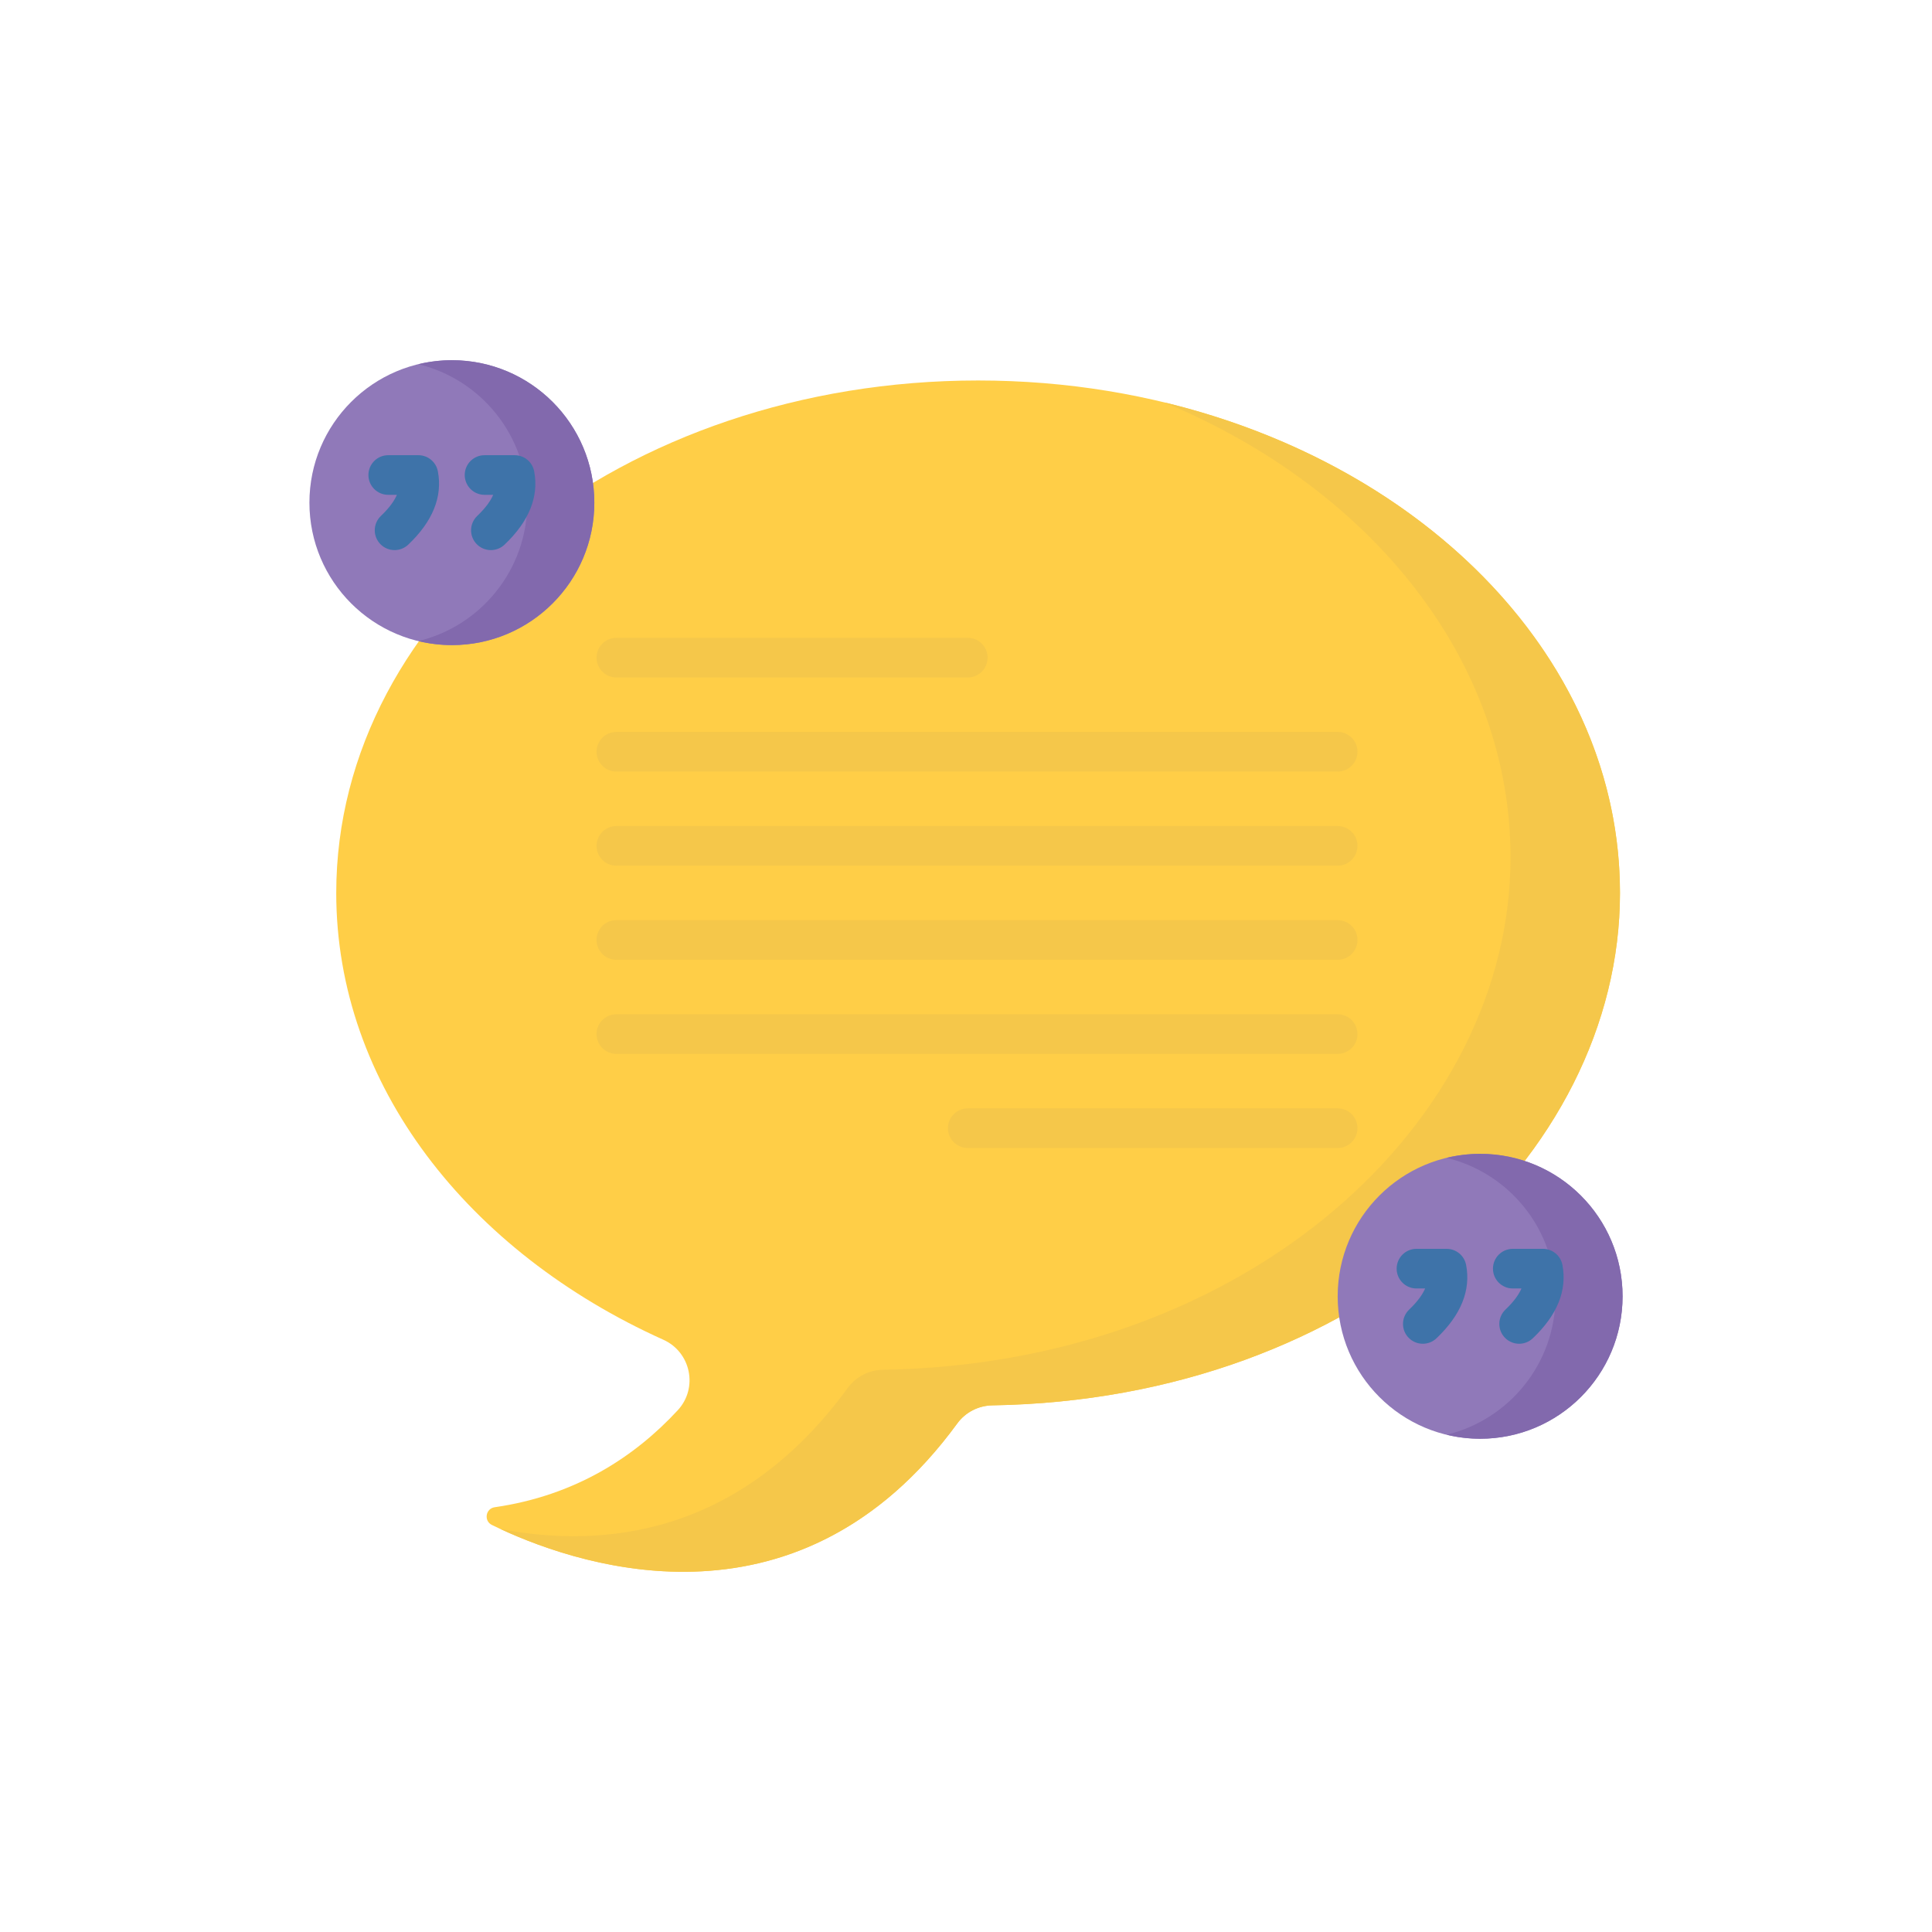
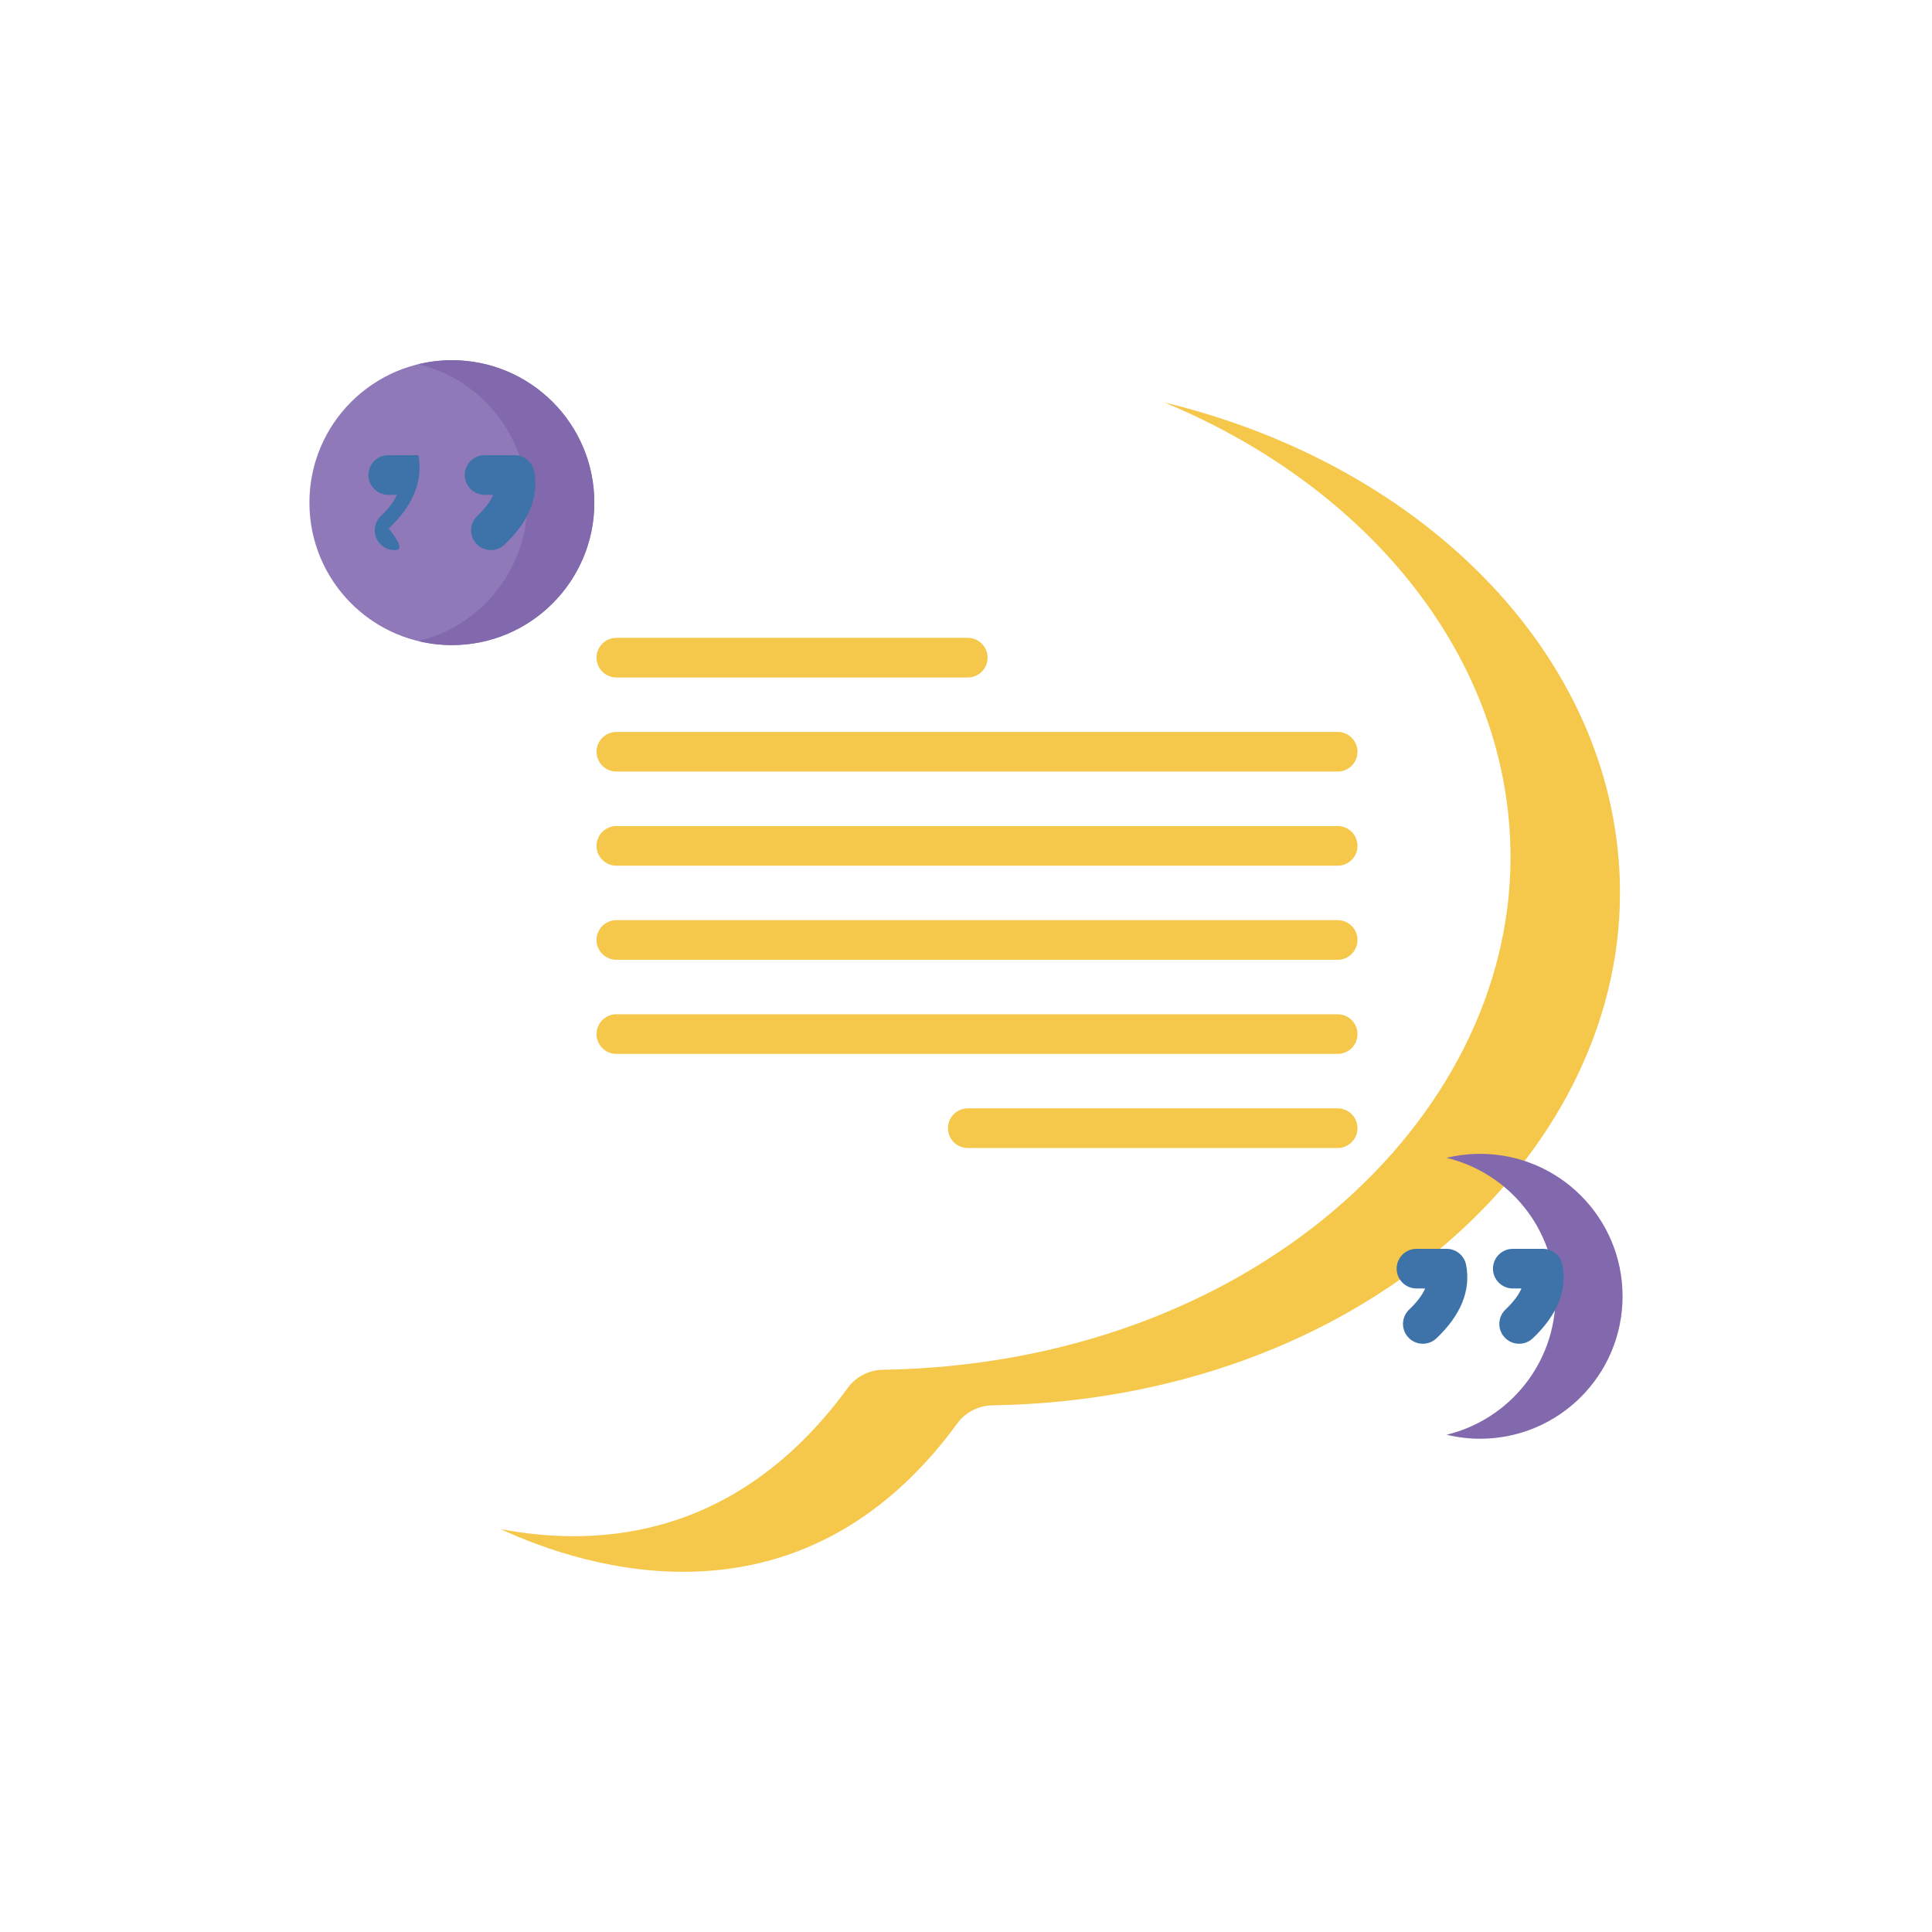
<svg xmlns="http://www.w3.org/2000/svg" version="1.1" id="Layer_1" x="0px" y="0px" width="512px" height="512px" viewBox="0 0 512 512" enable-background="new 0 0 512 512" xml:space="preserve">
  <g>
-     <path fill="#FFCE47" d="M259.21,100.831c-93.944,0-170.102,60.809-170.102,135.822c0,50.809,34.942,95.097,86.683,118.39   c7.319,3.295,9.275,12.794,3.823,18.685c-11.378,12.295-27.069,22.61-48.516,25.706c-2.422,0.349-2.932,3.623-0.733,4.698   c20.506,10.027,80.331,31.951,123.326-26.91c2.169-2.97,5.619-4.727,9.294-4.787c96.981-1.584,166.325-65.783,166.325-135.781   C429.313,161.64,353.155,100.831,259.21,100.831L259.21,100.831z" />
    <path fill="#F5C74A" d="M308.533,106.637c54.524,22.627,91.771,68.131,91.771,120.588c0,69.998-69.344,134.197-166.324,135.78   c-3.677,0.061-7.126,1.819-9.295,4.788c-28.753,39.363-65.03,42.595-92.044,37.42c22.361,10.368,79.545,28.829,121.052-27.993   c2.169-2.969,5.619-4.728,9.294-4.787c96.98-1.584,166.325-65.782,166.325-135.781C429.313,175.337,378.424,123.52,308.533,106.637   L308.533,106.637z" />
    <circle fill="#9079B9" cx="119.751" cy="133.207" r="37.751" />
    <path fill="#8269AD" d="M119.751,95.456c-3.061,0-6.034,0.374-8.884,1.062c16.56,3.997,28.866,18.902,28.866,36.689   c0,17.787-12.306,32.693-28.866,36.689c2.909,0.704,5.891,1.061,8.884,1.062c20.85,0,37.751-16.901,37.751-37.751   S140.601,95.456,119.751,95.456z" />
-     <path fill="#3E73A9" d="M104.566,145.782c-2.901,0-5.252-2.351-5.252-5.251c0-1.44,0.591-2.817,1.635-3.809   c2.319-2.201,3.575-4.072,4.233-5.587h-2.297c-2.9,0-5.251-2.35-5.251-5.25c0,0,0-0.001,0-0.001c0-2.899,2.35-5.251,5.25-5.251   c0,0,0.001,0,0.001,0h7.994c2.52,0,4.684,1.79,5.158,4.265c1.288,6.73-1.354,13.272-7.855,19.444   C107.206,145.268,105.911,145.784,104.566,145.782L104.566,145.782z M130.09,145.782c-2.9,0-5.252-2.351-5.252-5.251   c0-1.44,0.591-2.817,1.636-3.809c2.318-2.201,3.574-4.072,4.231-5.587h-2.297c-2.899,0-5.25-2.35-5.251-5.25c0,0,0-0.001,0-0.001   c0-2.899,2.35-5.251,5.25-5.251c0.001,0,0.001,0,0.001,0h7.995c2.52,0.001,4.685,1.791,5.158,4.266   c1.287,6.73-1.355,13.272-7.855,19.443C132.73,145.268,131.436,145.784,130.09,145.782z" />
-     <circle fill="#9079B9" cx="392.249" cy="343.532" r="37.751" />
+     <path fill="#3E73A9" d="M104.566,145.782c-2.901,0-5.252-2.351-5.252-5.251c0-1.44,0.591-2.817,1.635-3.809   c2.319-2.201,3.575-4.072,4.233-5.587h-2.297c-2.9,0-5.251-2.35-5.251-5.25c0,0,0-0.001,0-0.001c0-2.899,2.35-5.251,5.25-5.251   c0,0,0.001,0,0.001,0h7.994c1.288,6.73-1.354,13.272-7.855,19.444   C107.206,145.268,105.911,145.784,104.566,145.782L104.566,145.782z M130.09,145.782c-2.9,0-5.252-2.351-5.252-5.251   c0-1.44,0.591-2.817,1.636-3.809c2.318-2.201,3.574-4.072,4.231-5.587h-2.297c-2.899,0-5.25-2.35-5.251-5.25c0,0,0-0.001,0-0.001   c0-2.899,2.35-5.251,5.25-5.251c0.001,0,0.001,0,0.001,0h7.995c2.52,0.001,4.685,1.791,5.158,4.266   c1.287,6.73-1.355,13.272-7.855,19.443C132.73,145.268,131.436,145.784,130.09,145.782z" />
    <path fill="#8269AD" d="M392.249,305.78c-3.062,0-6.034,0.374-8.886,1.062c16.562,3.996,28.867,18.902,28.867,36.689   c0,17.788-12.306,32.693-28.867,36.689c2.91,0.704,5.893,1.061,8.886,1.063c20.849,0,37.751-16.902,37.751-37.752   C430,322.683,413.098,305.78,392.249,305.78L392.249,305.78z" />
    <path fill="#3E73A9" d="M377.063,356.107c-2.899,0.001-5.252-2.349-5.254-5.248c0-1.442,0.592-2.82,1.638-3.813   c2.319-2.201,3.574-4.071,4.232-5.587h-2.297c-2.9,0.001-5.253-2.348-5.256-5.247c-0.002-2.901,2.349-5.254,5.248-5.256   c0.003,0,0.005,0,0.008,0h7.994c2.52,0,4.684,1.79,5.158,4.265c1.288,6.73-1.355,13.272-7.856,19.444   C379.702,355.592,378.408,356.108,377.063,356.107z M402.588,356.107c-2.9,0.001-5.252-2.349-5.253-5.248   c-0.002-1.442,0.59-2.82,1.637-3.813c2.318-2.201,3.574-4.071,4.231-5.587h-2.297c-2.9,0.001-5.253-2.348-5.255-5.247   c-0.002-2.901,2.347-5.254,5.247-5.256c0.002,0,0.005,0,0.008,0h7.994c2.52,0,4.685,1.791,5.158,4.265   c1.288,6.731-1.355,13.272-7.855,19.444C405.228,355.592,403.933,356.107,402.588,356.107L402.588,356.107z" />
    <path fill="#F5C74A" d="M256.469,179.535h-93.126c-2.899,0-5.25-2.35-5.251-5.25c0,0,0-0.001,0-0.001c0-2.899,2.35-5.25,5.25-5.251   c0.001,0,0.001,0,0.001,0h93.126c2.9-0.002,5.253,2.347,5.256,5.248c0.001,2.9-2.348,5.253-5.248,5.255   C256.474,179.535,256.471,179.535,256.469,179.535z M354.497,204.474H163.343c-2.899,0-5.25-2.35-5.251-5.25c0,0,0,0,0-0.001   c0-2.899,2.35-5.25,5.25-5.251c0.001,0,0.001,0,0.001,0h191.154c2.9,0,5.251,2.351,5.251,5.251   C359.748,202.123,357.397,204.474,354.497,204.474z M354.497,229.414H163.343c-2.899,0-5.25-2.35-5.251-5.25c0,0,0-0.001,0-0.001   c0-2.9,2.35-5.251,5.25-5.251c0.001,0,0.001,0,0.001,0h191.154c2.899,0,5.251,2.35,5.251,5.25c0,0,0,0,0,0.001   C359.749,227.063,357.398,229.414,354.497,229.414C354.498,229.414,354.498,229.414,354.497,229.414z M354.497,254.353H163.343   c-2.9,0.002-5.252-2.347-5.255-5.248c-0.002-2.9,2.348-5.253,5.248-5.255c0.003,0,0.005,0,0.007,0h191.154   c2.9,0,5.251,2.351,5.251,5.251C359.748,252.002,357.397,254.353,354.497,254.353z M354.497,279.294H163.343   c-2.9,0.001-5.252-2.348-5.255-5.248c-0.002-2.9,2.348-5.253,5.248-5.255c0.003,0,0.005,0,0.007,0h191.154   c2.9,0,5.251,2.351,5.251,5.251C359.748,276.943,357.397,279.294,354.497,279.294z M354.497,304.232h-98.028   c-2.899,0-5.251-2.35-5.251-5.249c0-0.001,0-0.001,0-0.003c0-2.898,2.35-5.25,5.25-5.25c0,0,0.001,0,0.001,0h98.028   c2.9,0,5.251,2.351,5.251,5.25C359.748,301.882,357.397,304.232,354.497,304.232z" />
  </g>
</svg>